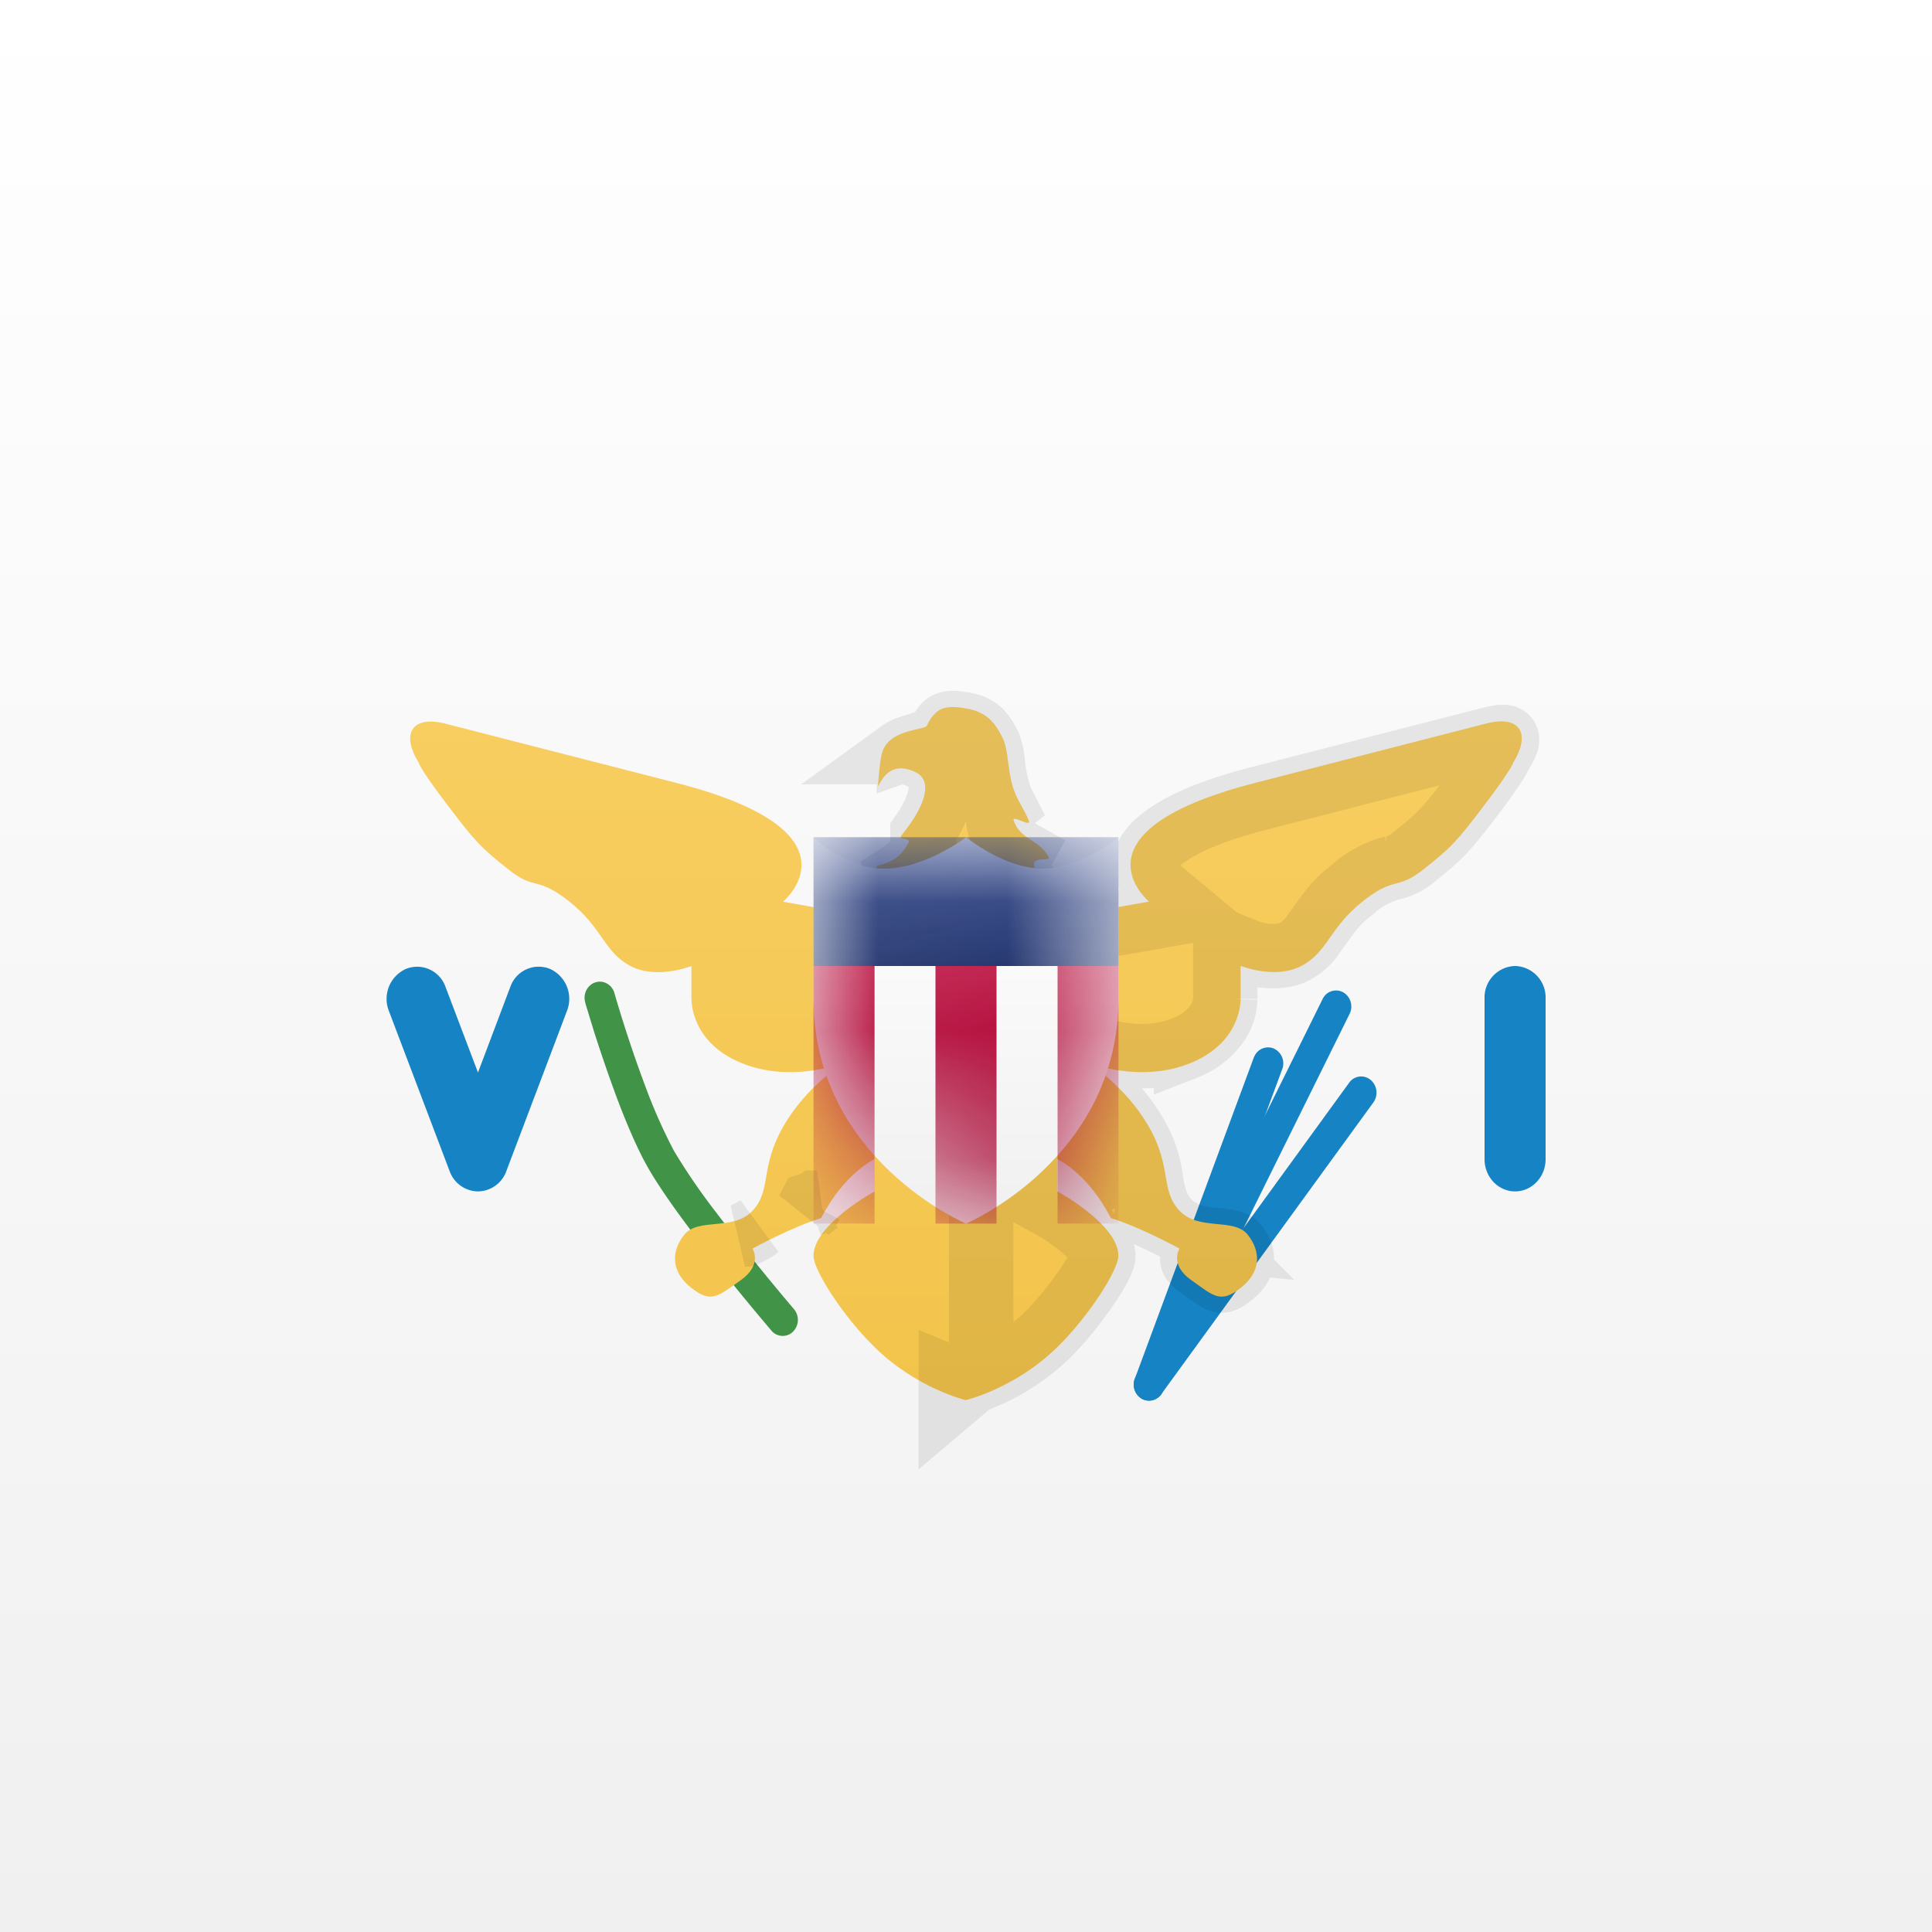
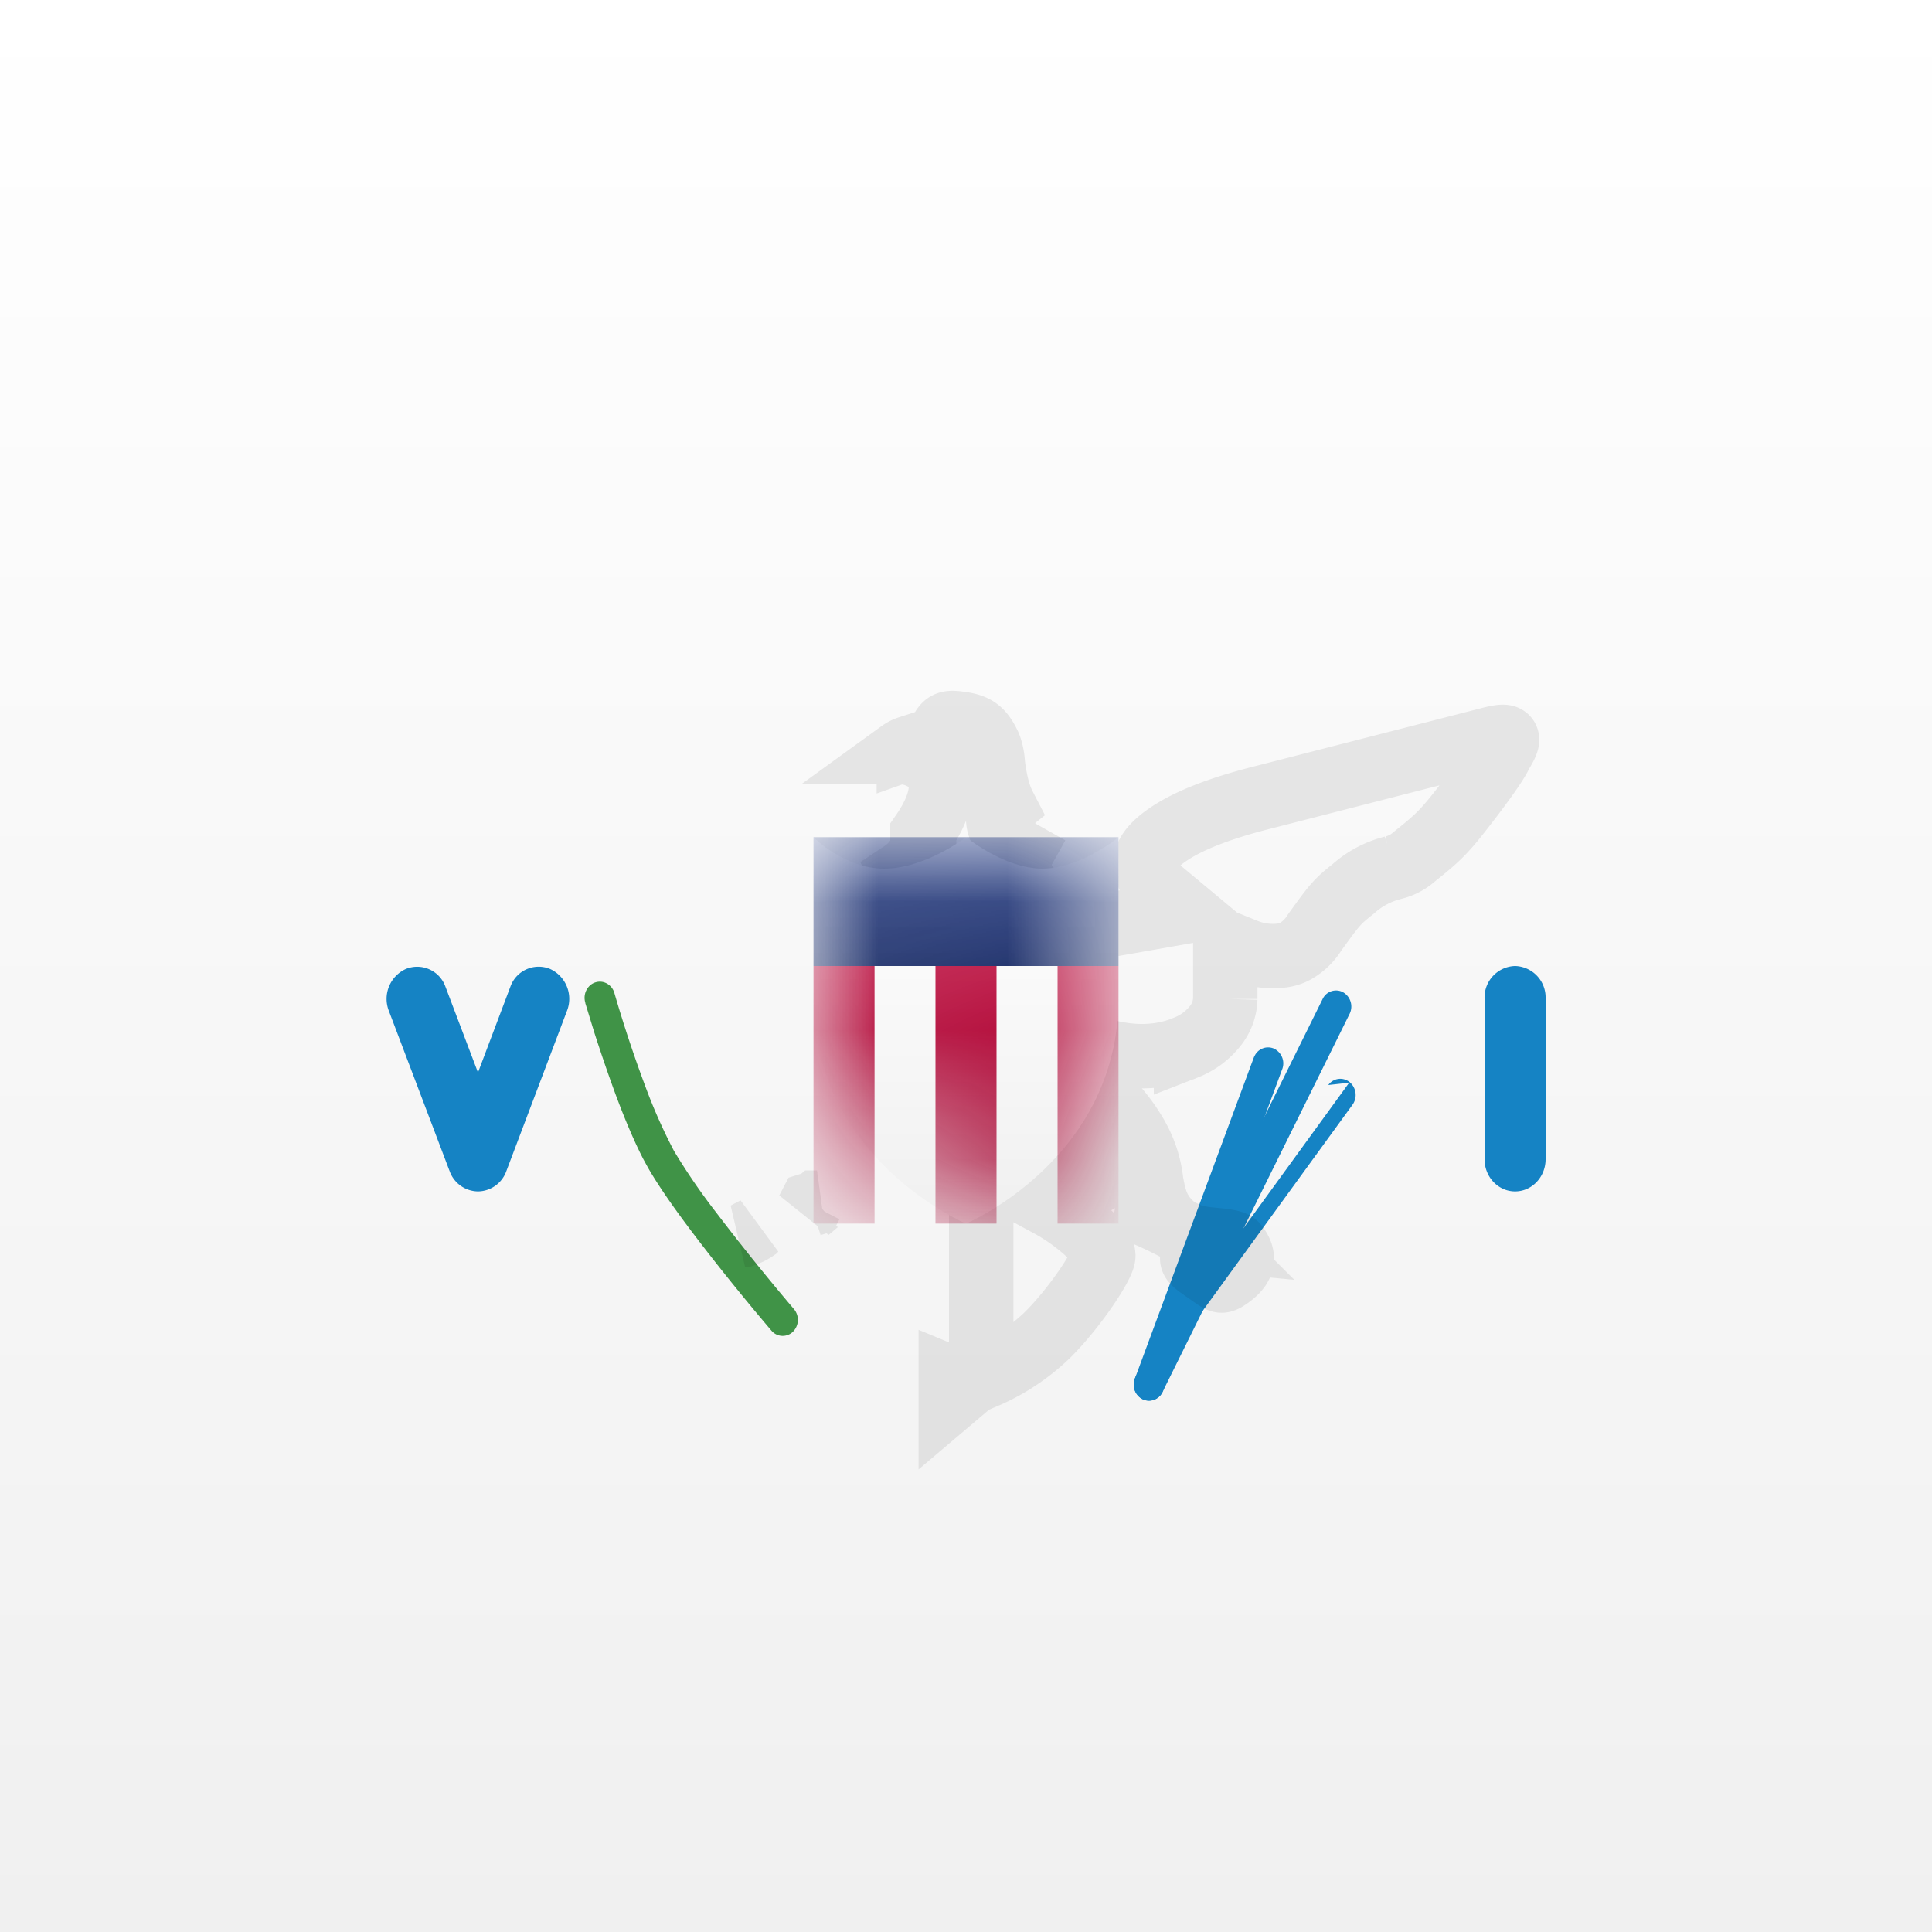
<svg xmlns="http://www.w3.org/2000/svg" xmlns:xlink="http://www.w3.org/1999/xlink" width="15" height="15">
  <rect width="100%" height="100%" fill="#333333" stroke="none" />
  <defs>
    <linearGradient x1="50%" y1="0%" x2="50%" y2="100%" id="a">
      <stop stop-color="#FFF" offset="0%" />
      <stop stop-color="#F0F0F0" offset="100%" />
    </linearGradient>
    <linearGradient x1="50%" y1="0%" x2="50%" y2="100%" id="b">
      <stop stop-color="#F8CE61" offset="0%" />
      <stop stop-color="#F3C44B" offset="100%" />
    </linearGradient>
    <path d="M0 1.25V0s.236.244.55.244C.866.244 1.185 0 1.185 0s.297.244.593.244.59-.244.59-.244v1.25C2.368 2.5 1.184 3 1.184 3S0 2.5 0 1.25z" id="c" />
    <linearGradient x1="50%" y1="0%" x2="50%" y2="100%" id="d">
      <stop stop-color="#1E357F" offset="0%" />
      <stop stop-color="#162966" offset="100%" />
    </linearGradient>
    <path d="M0 1.25V0s.236.244.55.244C.866.244 1.185 0 1.185 0s.297.244.593.244.59-.244.59-.244v1.25C2.368 2.5 1.184 3 1.184 3S0 2.5 0 1.25z" id="f" />
    <linearGradient x1="50%" y1="0%" x2="50%" y2="100%" id="g">
      <stop stop-color="#BC1443" offset="0%" />
      <stop stop-color="#A30B35" offset="100%" />
    </linearGradient>
  </defs>
  <g fill="none" fill-rule="evenodd">
    <path fill="url(#a)" d="M0 0h15v15H0z" />
    <path d="M10.271 7.752l-1.455 2.94a.128.128 0 0 0 .05.169c.059.032.13.008.16-.054l1.454-2.939a.128.128 0 0 0-.052-.164.115.115 0 0 0-.157.048z" fill="#1583C4" />
-     <path d="M10.475 8.406l-1.648 2.268a.13.13 0 0 0 .026.17c.05.04.12.032.162-.018l1.648-2.267a.13.13 0 0 0-.022-.175.114.114 0 0 0-.166.022z" fill="#1583C4" />
+     <path d="M10.475 8.406l-1.648 2.268a.13.13 0 0 0 .026.17l1.648-2.267a.13.13 0 0 0-.022-.175.114.114 0 0 0-.166.022z" fill="#1583C4" />
    <path d="M9.737 8.204l-.926 2.5a.127.127 0 0 0 .067.162.117.117 0 0 0 .153-.07l.926-2.5a.127.127 0 0 0-.069-.156.116.116 0 0 0-.15.064z" fill="#1583C4" />
    <path d="M4.544 7.787l.071.232c.056.173.115.346.176.509.07.186.139.346.204.472l.035.064c.076.133.196.307.352.513.196.258.4.51.61.757a.114.114 0 0 0 .164.006.13.13 0 0 0 .01-.174 18.08 18.08 0 0 1-.6-.745 4.927 4.927 0 0 1-.333-.485 4.206 4.206 0 0 1-.222-.5 10.199 10.199 0 0 1-.24-.723.122.122 0 0 0-.086-.088.115.115 0 0 0-.115.037.13.13 0 0 0-.025.125z" fill="#409347" />
    <path d="M11.526 7.75V9c0 .138.106.25.237.25S12 9.138 12 9V7.75a.244.244 0 0 0-.237-.25.244.244 0 0 0-.237.25zm-7.815.577l-.254-.67a.233.233 0 0 0-.306-.134.255.255 0 0 0-.134.32l.474 1.25a.237.237 0 0 0 .22.157.237.237 0 0 0 .22-.157l.473-1.25a.255.255 0 0 0-.133-.32.233.233 0 0 0-.307.134l-.253.67z" fill="#1583C4" fill-rule="nonzero" />
-     <path d="M6.632 2.75s.017.333-.38.5c-.398.167-.805 0-.805 0s.293.182.474.5c.181.319.086.492.237.65.15.16.422.051.53.187.107.136.099.292-.056.413-.156.121-.205.065-.38-.059-.177-.124-.094-.247-.094-.247s-.303-.166-.534-.237C5.447 4.109 5.21 4 5.21 4v.25s.473.256.473.5c0 .106-.219.458-.473.708-.328.322-.711.412-.711.412V2.25L5.921 2s-.654-.544.829-.923l1.79-.46c.254-.065.351.07.21.302 0 0-.011.05-.224.33-.212.28-.258.33-.473.5-.215.17-.215.045-.474.25-.259.205-.269.392-.474.5-.205.108-.473 0-.473 0v.25zm-4.264 0V2.5s-.268.108-.473 0c-.206-.108-.215-.295-.474-.5-.26-.205-.26-.08-.474-.25-.215-.17-.261-.22-.473-.5C.26.97.25.92.25.92.108.689.206.553.46.619l1.79.459c1.483.38.829.923.829.923l1.421.25v3.62s-.383-.09-.71-.412c-.255-.25-.474-.602-.474-.708 0-.244.473-.5.473-.5V4s-.236.109-.413.457c-.231.071-.534.237-.534.237s.083.123-.093.247c-.176.123-.226.18-.38.059-.156-.121-.164-.277-.057-.413.108-.136.38-.027.53-.186.15-.16.056-.332.237-.651.18-.318.474-.5.474-.5s-.407.167-.804 0c-.398-.167-.38-.5-.38-.5zm1.539-.887c-.01-.07-.15-.125-.088-.142.117-.032.176-.072.234-.177.025-.046-.089-.016-.052-.061.195-.239.236-.423.111-.486-.27-.134-.304.213-.293.07.008-.102.018-.184.03-.225.055-.183.33-.172.347-.208.07-.147.15-.16.304-.134.155.026.225.105.287.235.046.098.033.25.084.396.033.095.08.147.117.242.02.055-.137-.054-.117 0 .053.147.187.14.268.274.033.054-.121-.01-.111.074.007.056.183.279.183.279H3.789s.126-.077.118-.137z" fill="url(#b)" fill-rule="nonzero" transform="translate(3 5)" />
    <path d="M9.216 9.585l.117.063-.075.113c-.006.017 0 .034.06.076.142.1.144.102.164.105.012.002.032-.006.08-.043.094-.074.103-.146.035-.232-.015-.018-.05-.029-.156-.039l-.06-.006a.671.671 0 0 1-.165-.037zm-.081-.044a.393.393 0 0 1-.06-.052c-.083-.087-.111-.165-.137-.314a.908.908 0 0 0-.119-.36 1.365 1.365 0 0 0-.432-.457l.103-.224a.69.69 0 0 0 .105.031c.194.049.4.051.589-.022l.024-.01a.54.54 0 0 0 .225-.165.352.352 0 0 0 .08-.213v.001-.438l.161.065a.559.559 0 0 0 .29.034.296.296 0 0 0 .088-.029.416.416 0 0 0 .154-.147c.16-.222.175-.24.302-.341a.725.725 0 0 1 .305-.162l.007-.002a.375.375 0 0 0 .162-.086c.205-.163.244-.205.452-.478.147-.195.2-.281.216-.319.083-.135.07-.153-.082-.114l-.339.087-1.451.372c-.312.08-.538.17-.687.266-.222.144-.236.256-.147.38a.354.354 0 0 0 .05.058l.21.175-1.586.279v3.343l.021-.009c.18-.075.347-.185.491-.323.216-.213.436-.549.436-.617l-.001-.012c-.01-.058-.08-.143-.19-.23a1.581 1.581 0 0 0-.218-.147l-.065-.035v-.517l.166.077a.98.98 0 0 1 .347.31c.035.048.068.1.1.156a3.226 3.226 0 0 1 .43.19h0zm0 0l.077.041.004.002a.384.384 0 0 1-.081-.042zM7.382 7.356l.099.017-.1-.123v.106h0zm0 3.343v.17l.144-.122a1.06 1.06 0 0 1-.144-.048zM6.296 9.351l-.024.046.071-.06a1.57 1.57 0 0 0-.047.014zm-.43.19l-.078.041-.004.002a.384.384 0 0 0 .081-.042zm1.16-2.666h.945a.336.336 0 0 1-.06-.139.176.176 0 0 1 .02-.116.376.376 0 0 1-.17-.202c-.025-.067-.004-.124.036-.156a.656.656 0 0 1-.055-.147 1.344 1.344 0 0 1-.034-.19.461.461 0 0 0-.028-.135c-.052-.11-.096-.149-.198-.167-.124-.02-.142-.014-.18.067-.026.054-.053.066-.112.082.02-.005-.103.024-.134.035a.233.233 0 0 0-.065.033c.06 0 .118.016.171.044.205.101.177.332 0 .587a.15.15 0 0 1-.007.136.437.437 0 0 1-.151.171.2.2 0 0 1 .022.097z" stroke-opacity=".08" stroke="#000" stroke-width=".5" />
    <path d="M0 1.25V0s.236.244.55.244C.866.244 1.185 0 1.185 0s.297.244.593.244.59-.244.59-.244v1.25C2.368 2.5 1.184 3 1.184 3S0 2.5 0 1.25z" fill="url(#a)" transform="translate(6.316 6.5)" />
    <g transform="translate(6.316 6.5)">
      <mask id="e" fill="#fff">
        <use xlink:href="#c" />
      </mask>
      <path fill="url(#d)" mask="url(#e)" d="M0 0h2.368v1H0z" />
    </g>
    <g transform="translate(6.316 6.5)">
      <mask id="h" fill="#fff">
        <use xlink:href="#f" />
      </mask>
      <path d="M0 1h.474v2H0V1zm.947 0h.474v2H.947V1zm.948 0h.473v2h-.473V1z" fill="url(#g)" fill-rule="nonzero" mask="url(#h)" />
    </g>
  </g>
</svg>